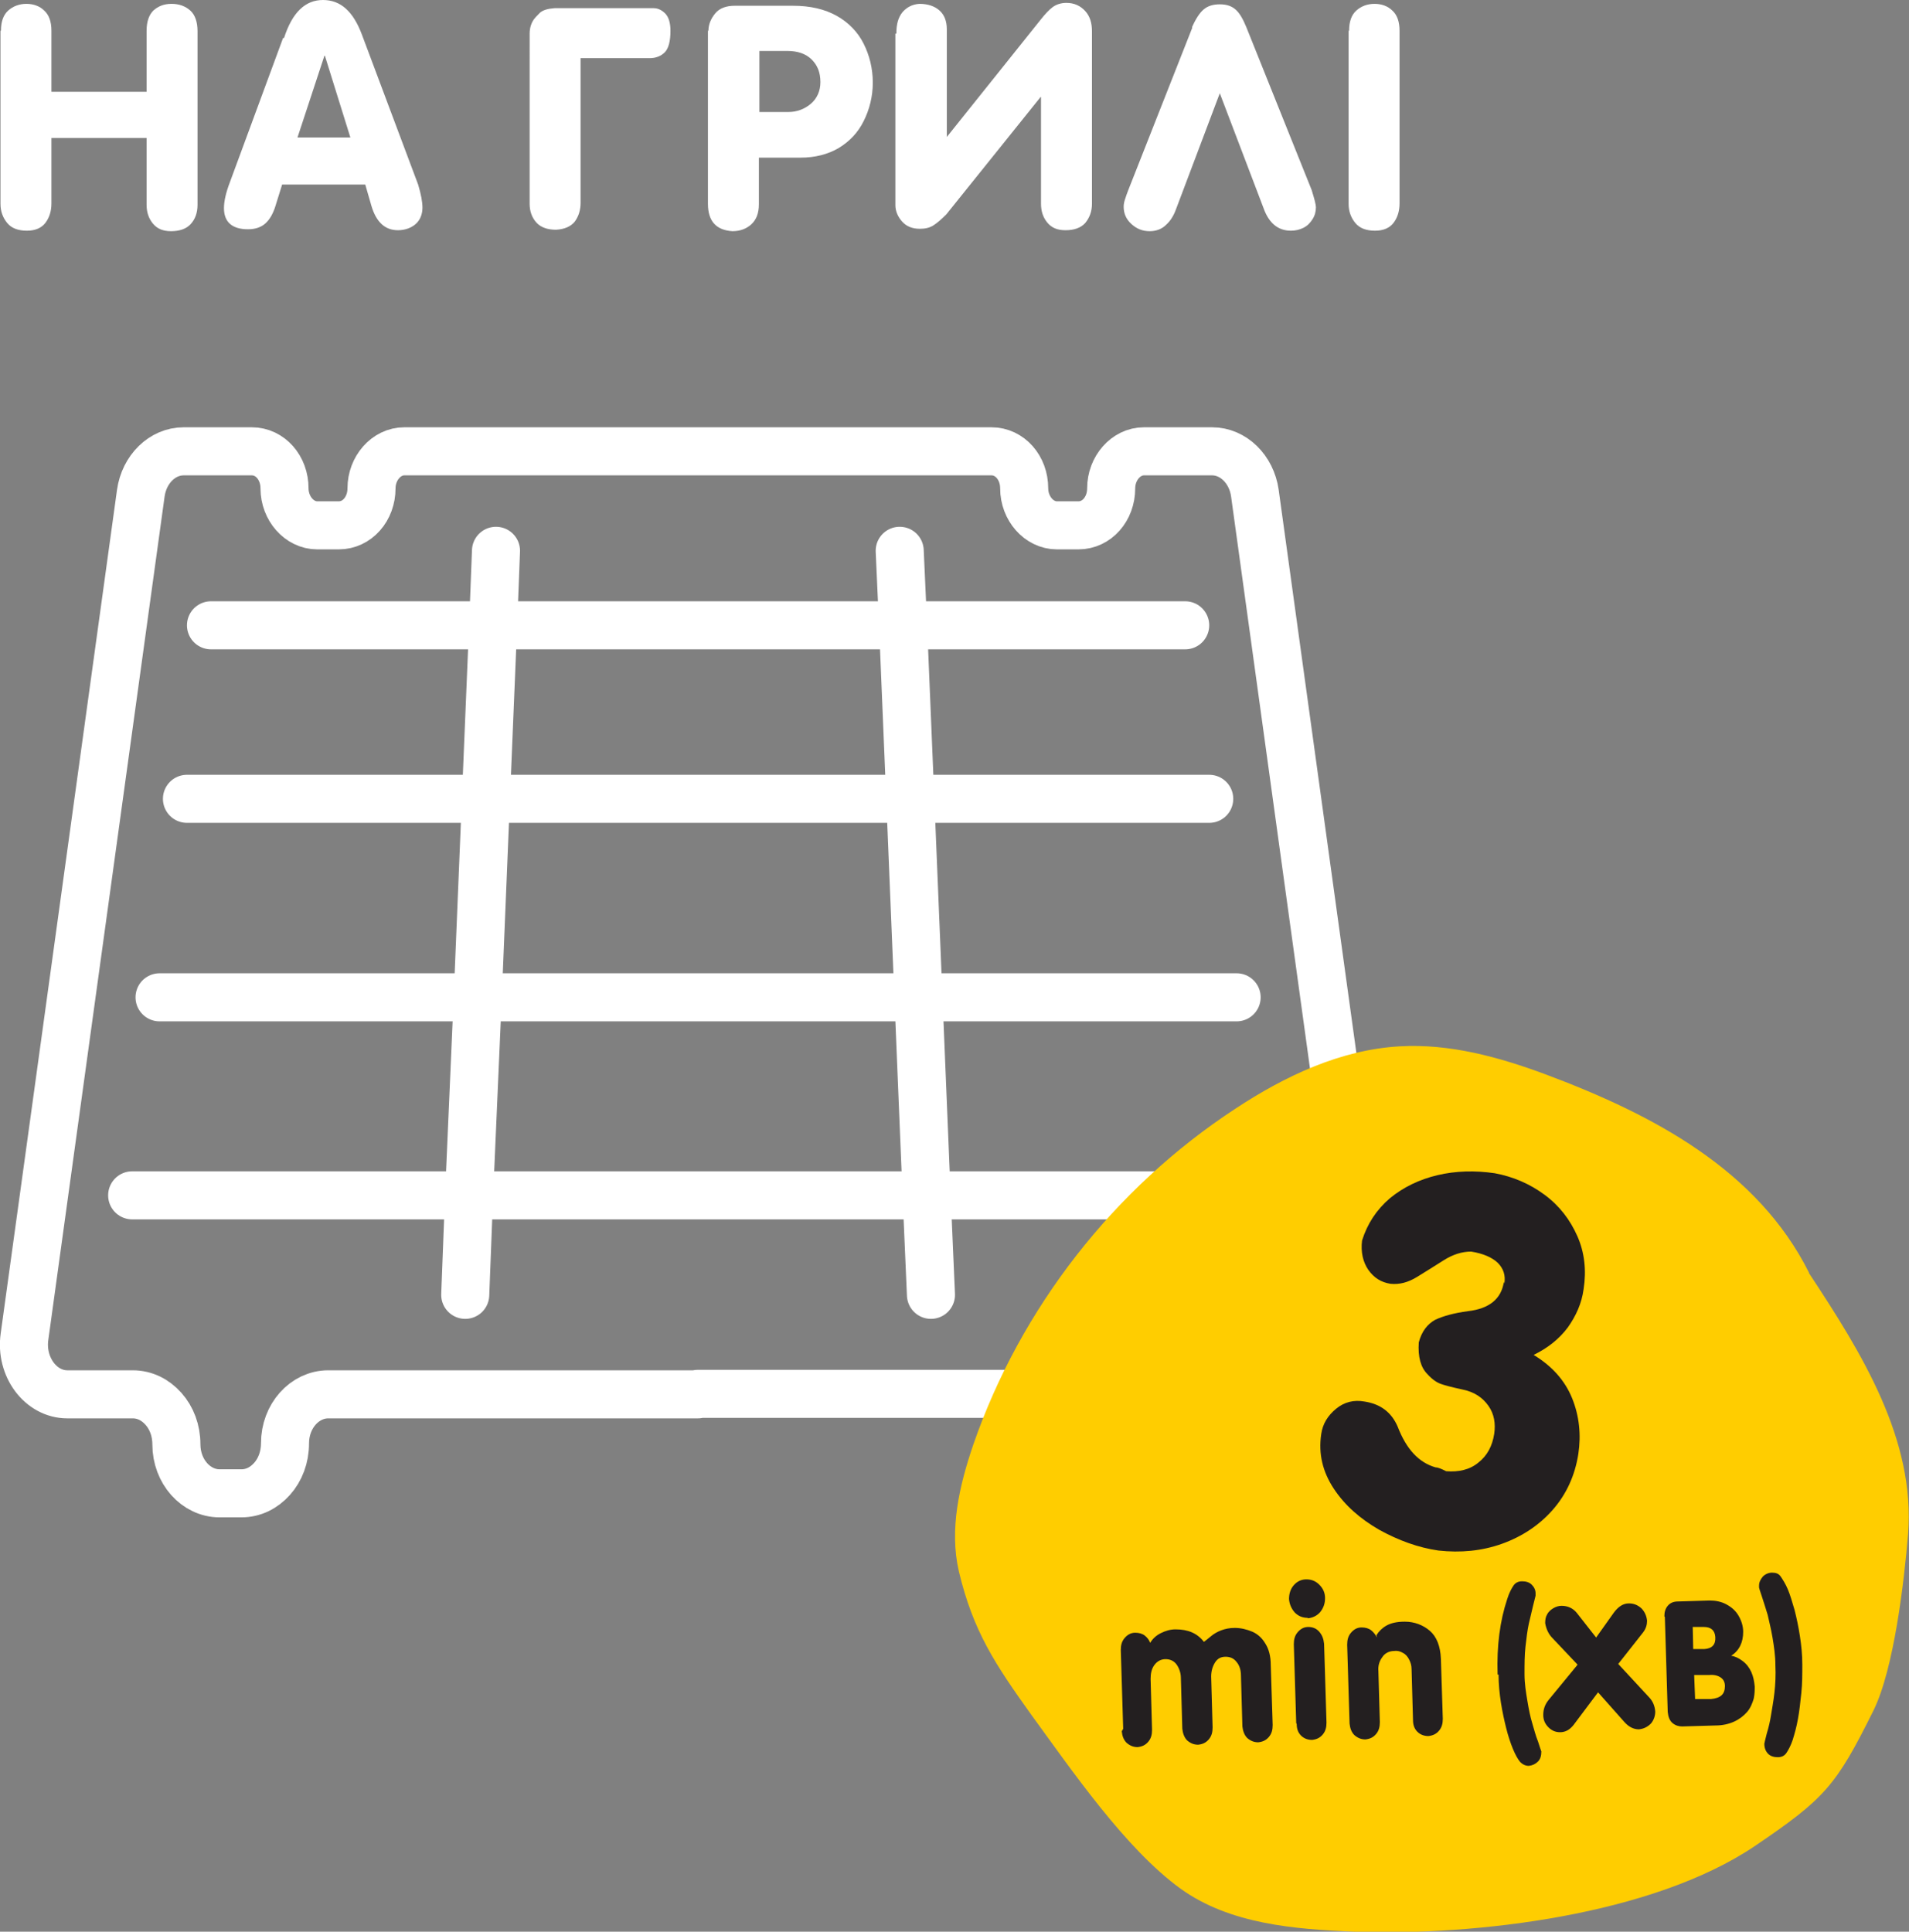
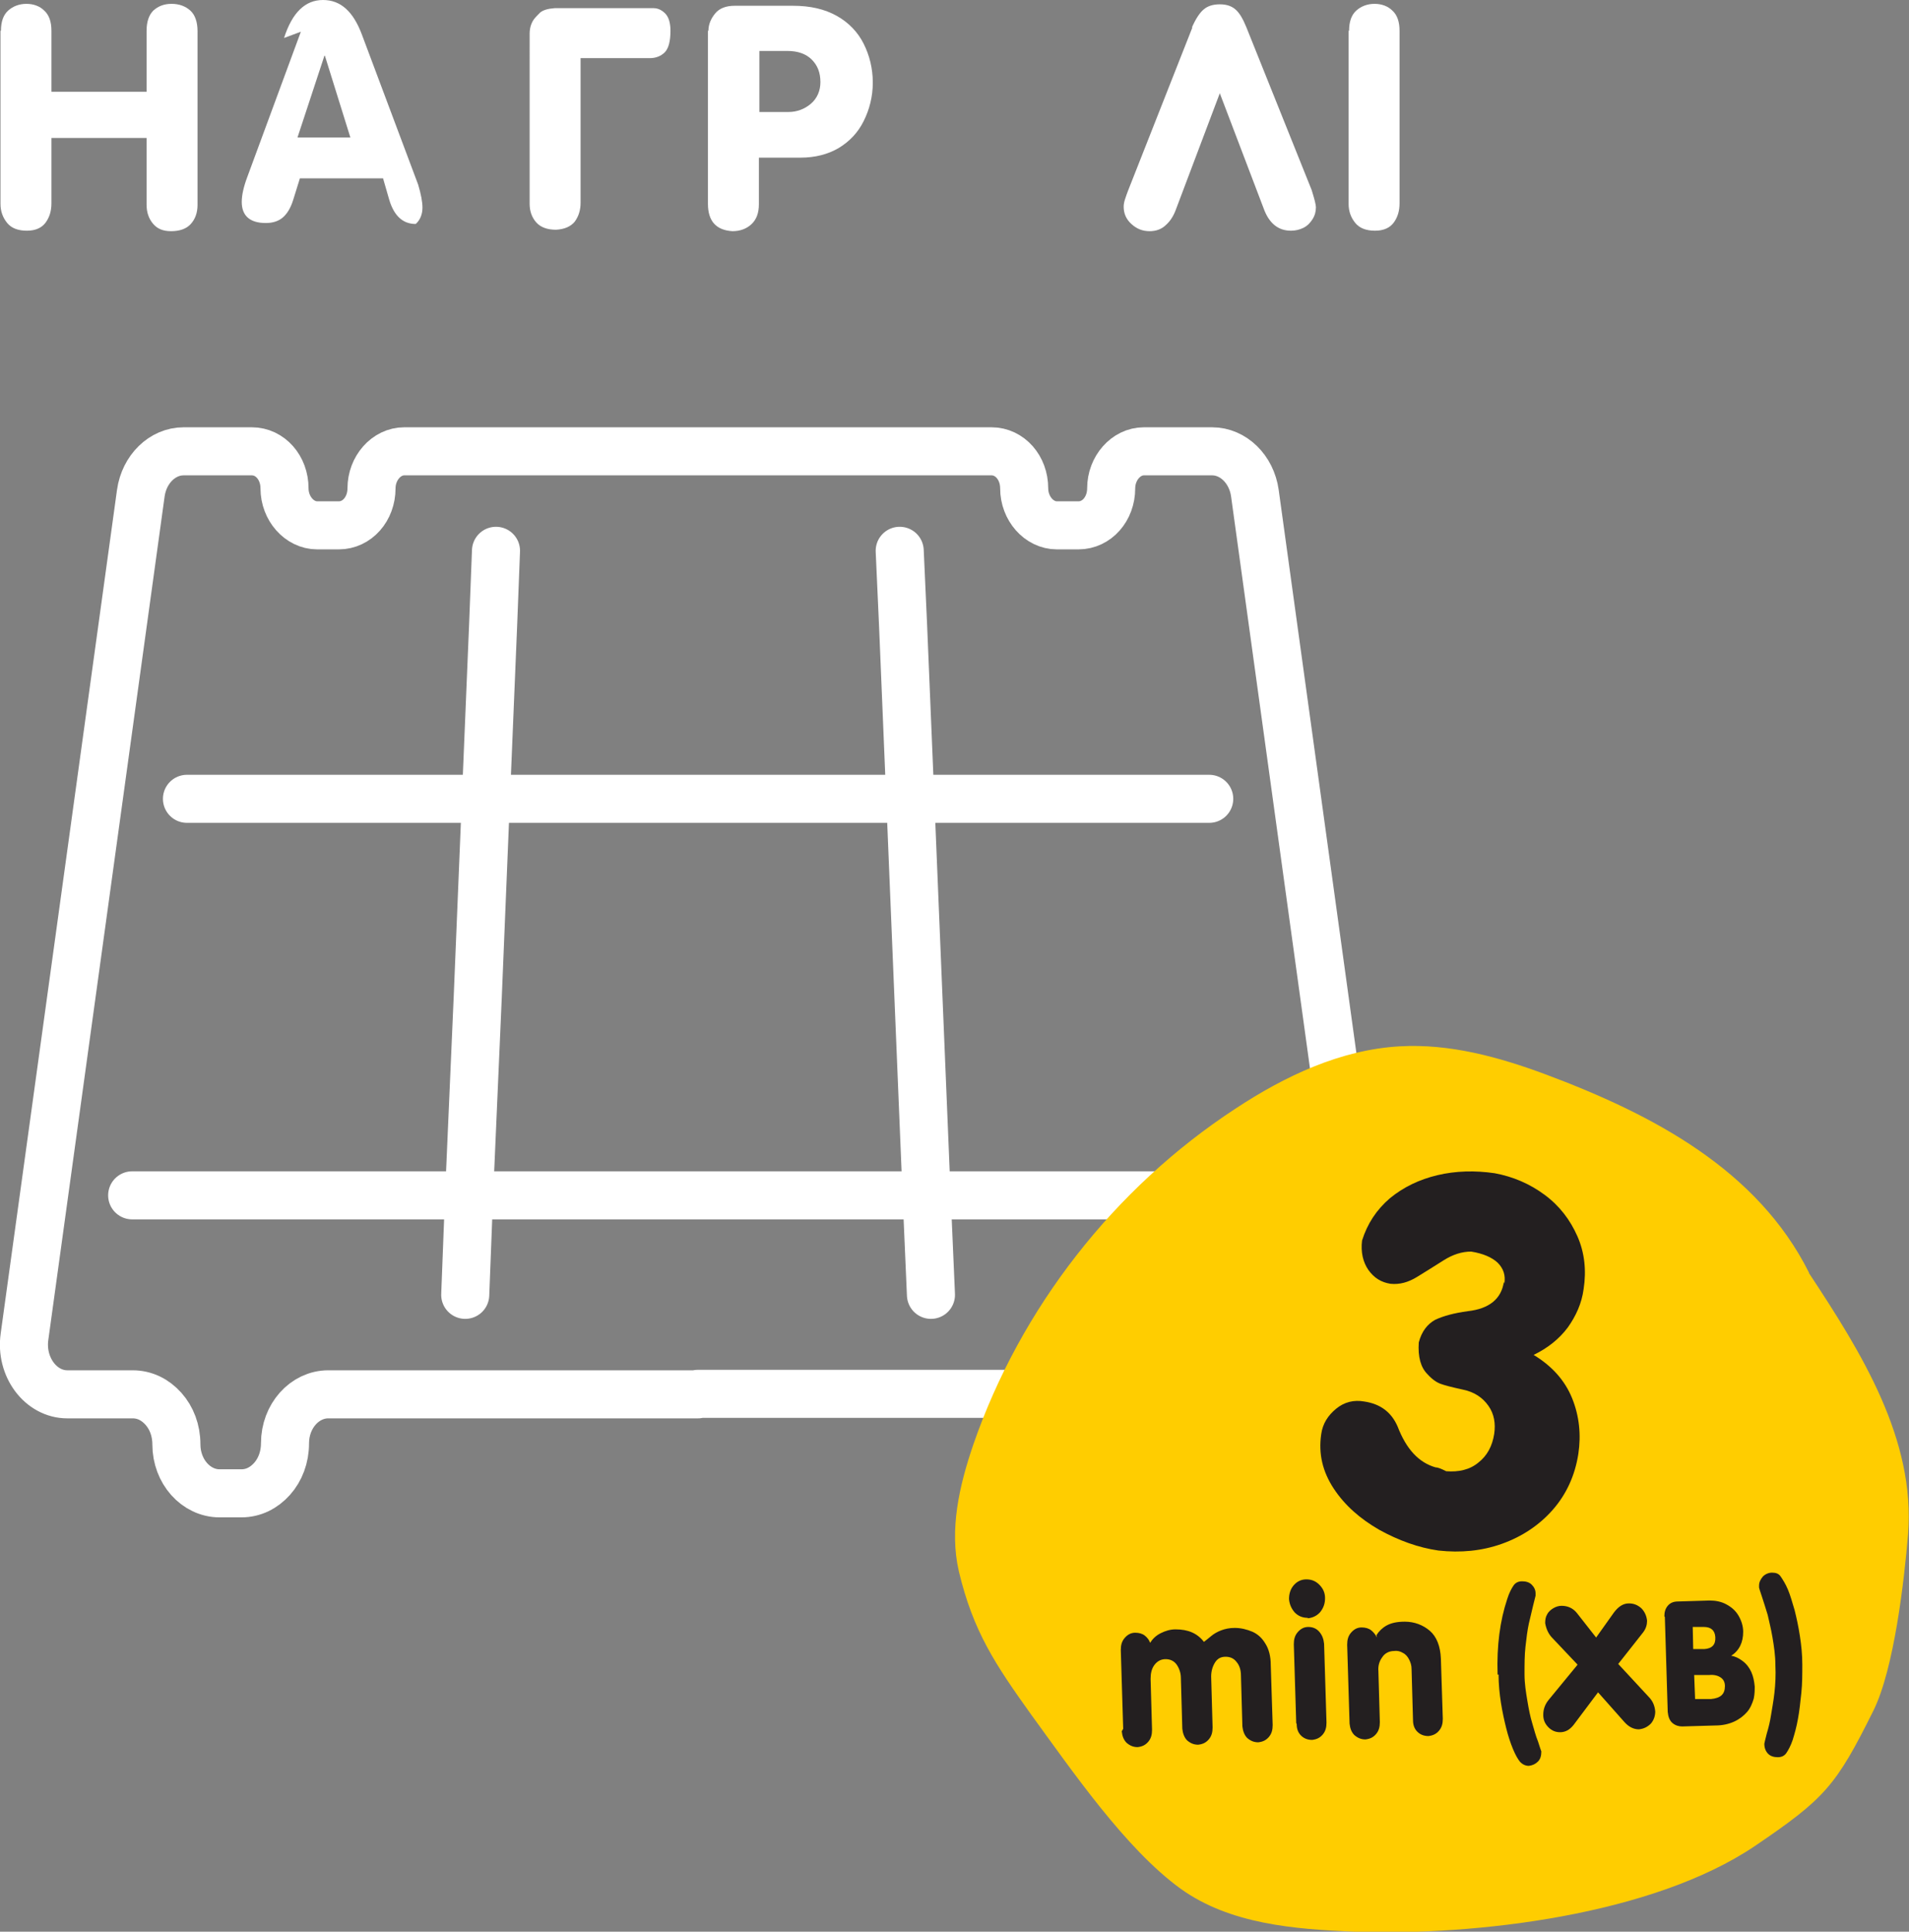
<svg xmlns="http://www.w3.org/2000/svg" viewBox="0 0 39.72 40.19">
  <rect x="0" y="0" width="39.72" height="40.19" fill="#808080" stroke="none" />
  <defs>
    <style>
      .cls-1 {
        fill: #fff;
      }

      .cls-2 {
        isolation: isolate;
      }

      .cls-3 {
        fill: none;
        stroke: #fff;
        stroke-linecap: round;
        stroke-linejoin: round;
      }

      .cls-4 {
        fill: #ffcd00;
      }

      .cls-5 {
        fill: #231f20;
      }

      .cls-6 {
        mix-blend-mode: multiply;
      }
    </style>
  </defs>
  <g class="cls-2">
    <g id="_Шар_2" data-name="Шар 2">
      <g id="Layer_1" data-name="Layer 1">
        <g>
          <g>
            <g>
              <path class="cls-3" d="m14.52,29h7.69c.5,0,.91.45.9,1.02,0,.29.1.55.27.74.16.19.39.3.64.3h.45c.5,0,.91-.45.9-1.02,0-.29.1-.55.27-.74.16-.19.39-.3.64-.3h1.36c.56,0,.98-.57.89-1.2l-2.42-17.54c-.07-.5-.45-.87-.89-.87h-1.42c-.37,0-.68.35-.68.77h0c0,.43-.3.77-.68.77h-.45c-.37,0-.68-.35-.68-.77h0c0-.43-.3-.77-.68-.77h-6.11s-6.11,0-6.11,0c-.37,0-.68.35-.68.77h0c0,.43-.3.77-.68.77h-.45c-.37,0-.68-.35-.68-.77h0c0-.43-.3-.77-.68-.77h-1.42c-.44,0-.82.37-.89.87L.51,27.81c-.09.63.34,1.2.89,1.2h1.36c.25,0,.47.11.64.3.17.19.27.45.27.74,0,.57.41,1.02.9,1.02h.45c.25,0,.47-.11.64-.3.17-.19.27-.45.27-.74,0-.57.41-1.02.9-1.02h7.69Z" />
              <polyline class="cls-3" points="10.32 11.46 10.26 13.01 10.11 16.62 9.94 20.75 9.76 24.87 9.68 26.94" />
              <polyline class="cls-3" points="19.37 26.94 19.28 24.87 19.11 20.75 18.94 16.62 18.79 13.01 18.72 11.46" />
-               <polyline class="cls-3" points="4.39 13.01 6.61 13.01 7.06 13.01 10.26 13.01 18.79 13.01 21.98 13.01 22.44 13.01 24.66 13.01" />
              <polyline class="cls-3" points="3.89 16.62 10.11 16.62 18.94 16.62 25.16 16.62" />
-               <polyline class="cls-3" points="3.32 20.75 9.94 20.75 19.11 20.75 25.73 20.75" />
              <polyline class="cls-3" points="26.3 24.87 19.28 24.87 9.76 24.87 2.75 24.87" />
            </g>
            <g>
              <path class="cls-1" d="m.02.64C.02.45.07.31.17.22c.1-.09.23-.14.38-.14s.28.05.37.14c.1.09.15.23.15.42v1.27h1.98V.64c0-.19.05-.33.14-.42.1-.09.22-.14.38-.14s.29.05.39.14c.1.09.15.24.15.43v3.61c0,.17-.05.3-.14.4-.09.1-.23.15-.41.15-.17,0-.29-.05-.38-.16-.09-.11-.13-.24-.13-.39v-1.39h-1.98v1.36c0,.16-.04.29-.12.4-.08.11-.21.17-.39.17-.18,0-.32-.05-.41-.16s-.14-.24-.14-.4V.64Z" />
-               <path class="cls-1" d="m5.91.79c.17-.53.44-.79.81-.79s.63.24.81.72l1.17,3.12c.06.2.09.36.09.48,0,.14-.05.26-.14.34s-.22.13-.37.13c-.27,0-.45-.17-.55-.5l-.13-.45h-1.73l-.14.45c-.05.16-.12.28-.21.36s-.21.12-.36.12c-.33,0-.5-.15-.5-.44,0-.14.04-.32.12-.53l1.11-3.01Zm.27,2.07h1.11l-.53-1.7h-.01l-.56,1.7Z" />
+               <path class="cls-1" d="m5.91.79c.17-.53.44-.79.81-.79s.63.24.81.72l1.17,3.12c.06.2.09.36.09.48,0,.14-.05.26-.14.34c-.27,0-.45-.17-.55-.5l-.13-.45h-1.73l-.14.45c-.05.16-.12.28-.21.36s-.21.12-.36.12c-.33,0-.5-.15-.5-.44,0-.14.04-.32.12-.53l1.11-3.01Zm.27,2.07h1.11l-.53-1.7h-.01l-.56,1.7Z" />
              <path class="cls-1" d="m12.08,1.21v3.01c0,.15-.04.28-.12.39-.08.1-.21.16-.39.17-.18,0-.32-.05-.41-.15-.09-.1-.14-.23-.14-.39V.94s0-.06,0-.09v-.15c0-.13.04-.23.09-.3.03-.04.08-.09.13-.14.06-.05.16-.08.3-.09.02,0,.06,0,.13,0,.07,0,.12,0,.15,0h1.63s.06,0,.15,0c.09,0,.17.04.24.11s.11.19.11.36c0,.22-.04.37-.12.45-.08.08-.19.12-.31.12h-1.46Z" />
              <path class="cls-1" d="m14.74.64c0-.13.05-.25.14-.36.09-.11.23-.16.41-.16h1.21c.36,0,.66.07.91.21.25.14.44.34.56.58s.19.51.19.81c0,.29-.07.56-.19.8-.12.24-.29.42-.52.56-.22.13-.49.2-.79.2h-.87v.97c0,.18-.05.32-.16.42-.1.09-.23.14-.39.14-.34-.02-.51-.21-.51-.57V.64Zm1.06.42v1.27h.61c.17,0,.33-.06.46-.17s.2-.27.2-.45c0-.2-.06-.35-.18-.47s-.29-.18-.51-.18h-.57Z" />
-               <path class="cls-1" d="m18.65.7c0-.2.04-.34.13-.45.09-.1.2-.16.35-.17.18,0,.32.05.42.14.1.09.15.22.15.39v2.24l1.96-2.45c.08-.1.16-.19.24-.25.08-.06.18-.09.29-.09.16,0,.29.06.39.17s.14.25.14.42v3.59c0,.16-.05.29-.14.4-.09.1-.23.15-.41.15-.17,0-.29-.05-.38-.16-.09-.11-.13-.24-.13-.39v-2.22h-.01l-1.96,2.44c-.1.1-.19.18-.27.23-.08.05-.17.07-.28.07-.16,0-.28-.05-.37-.15-.09-.1-.14-.22-.14-.34V.7Z" />
              <path class="cls-1" d="m24.8.57c.08-.18.16-.3.24-.37.08-.07.19-.11.34-.11s.25.04.33.11c.08.07.15.19.22.36l1.36,3.39c.06.19.09.31.09.36,0,.09-.02.17-.07.25-.05.08-.11.14-.19.18-.08.04-.17.06-.26.06-.27,0-.46-.16-.57-.47l-.91-2.39-.91,2.41c-.05.14-.12.25-.21.33-.09.09-.21.13-.34.13-.15,0-.27-.05-.38-.15-.11-.1-.16-.22-.16-.36,0-.05.01-.1.03-.16.02-.06.04-.12.06-.17l1.34-3.4Z" />
              <path class="cls-1" d="m28.07.64c0-.19.05-.33.15-.42.1-.09.23-.14.38-.14s.28.05.37.14c.1.09.15.23.15.42v3.59c0,.16-.04.29-.12.4-.08.11-.21.17-.39.17-.18,0-.32-.05-.41-.16s-.14-.24-.14-.4V.64Z" />
            </g>
          </g>
          <g>
            <path class="cls-4" d="m37.64,26.48c-1.07-2.14-3.24-3.29-5.49-4.13-.97-.36-1.99-.64-3.03-.58-1.23.07-2.39.62-3.42,1.3-2.52,1.65-4.47,4.15-5.45,6.99-.29.85-.5,1.76-.3,2.63.3,1.26.76,1.94,1.51,2.99.84,1.15,1.96,2.79,3.11,3.62,1.02.73,2.35.84,3.62.89,2.53.09,6.2-.35,8.32-1.78,1.46-.99,1.69-1.25,2.47-2.82.43-.87.64-2.7.72-3.66.16-1.98-.97-3.79-2.06-5.44" />
            <g class="cls-6">
              <path class="cls-5" d="m31.3,26.71c.03-.18-.02-.32-.14-.44-.12-.11-.3-.19-.55-.23-.19,0-.38.06-.57.18-.19.12-.38.24-.56.35-.18.11-.36.16-.55.14-.19-.03-.34-.12-.46-.29-.11-.16-.16-.37-.13-.61.11-.35.3-.64.58-.88.28-.23.61-.39.99-.48.38-.09.78-.1,1.19-.04.38.07.73.22,1.04.45.31.23.53.52.68.86.15.34.19.71.13,1.1-.04.3-.16.56-.33.8-.18.24-.42.43-.71.57.38.23.65.53.8.9s.19.76.13,1.16c-.07.45-.25.84-.53,1.16s-.64.56-1.06.71c-.42.15-.86.19-1.32.14-.42-.06-.83-.21-1.23-.43-.4-.23-.72-.51-.95-.86-.23-.35-.32-.72-.26-1.13.03-.22.14-.39.31-.53s.37-.19.59-.15c.33.05.56.22.69.52.18.47.44.75.79.85.05,0,.12.03.22.08.26.02.49-.03.67-.18.18-.14.29-.34.33-.6.03-.21,0-.41-.12-.58s-.29-.29-.54-.34c-.23-.05-.38-.09-.46-.12-.08-.03-.17-.09-.27-.2-.14-.14-.2-.36-.18-.66.06-.23.18-.38.34-.47.17-.08.39-.14.68-.18.45-.05.7-.26.75-.61Z" />
            </g>
            <g class="cls-6">
              <g>
                <path class="cls-5" d="m23.37,35.97l-.05-1.64c0-.1.02-.18.08-.25.06-.07.13-.11.22-.11.08,0,.15.02.2.06.05.04.09.09.11.15.05-.08.12-.15.22-.2.1-.05.2-.08.31-.08.26,0,.45.08.59.26.04-.03.09-.07.15-.12.06-.05.13-.09.21-.12.08-.03.17-.05.28-.05.13,0,.25.03.37.08.11.05.2.13.27.25.07.11.11.26.11.44l.04,1.25c0,.1-.02.18-.08.25-.06.07-.13.1-.22.11-.09,0-.16-.03-.23-.09-.06-.06-.09-.15-.1-.24l-.03-1.06c0-.11-.03-.21-.09-.28-.06-.08-.14-.11-.23-.11-.1,0-.17.04-.22.12-.05.08-.08.18-.08.29l.03,1.06c0,.1-.02.18-.08.25-.06.07-.13.1-.22.11-.09,0-.16-.03-.23-.09-.06-.06-.09-.15-.1-.24l-.03-1.06c0-.11-.04-.21-.09-.28-.06-.08-.14-.11-.23-.11s-.17.04-.23.12c-.06.08-.08.18-.08.29l.03,1.06c0,.1-.02.18-.08.25-.06.07-.13.1-.22.11-.09,0-.16-.03-.23-.09-.06-.06-.09-.14-.1-.24Z" />
                <path class="cls-5" d="m27.21,33.66c-.1,0-.19-.03-.27-.11-.07-.08-.11-.17-.12-.28,0-.11.03-.21.1-.29.07-.08.16-.12.26-.12.1,0,.19.03.27.11.08.08.12.17.12.28s-.03.2-.1.29c-.07.08-.16.12-.26.13Zm-.24,2.19l-.05-1.64c0-.1.02-.18.08-.25.06-.07.13-.11.22-.11.09,0,.17.03.23.1s.09.15.1.25l.05,1.64c0,.1-.02.18-.08.25-.06.07-.13.1-.22.11-.09,0-.17-.03-.23-.09-.06-.06-.09-.14-.09-.24Z" />
                <path class="cls-5" d="m28.64,34.02c.05-.08.12-.15.21-.2.09-.05.21-.08.38-.08.2,0,.38.07.52.19.14.12.22.32.23.58l.04,1.25c0,.1-.02.18-.08.25-.06.07-.13.1-.22.11-.09,0-.17-.03-.23-.09-.06-.06-.09-.14-.09-.24l-.03-1.06c0-.08-.02-.14-.05-.2-.03-.06-.07-.11-.13-.14-.05-.03-.11-.05-.18-.04-.11,0-.2.05-.25.13-.06.08-.09.18-.08.29l.03,1.06c0,.1-.02.18-.08.25-.06.07-.13.1-.22.11-.09,0-.16-.03-.23-.09-.06-.06-.09-.14-.1-.24l-.05-1.64c0-.1.02-.18.08-.25.06-.07.13-.11.22-.11.08,0,.15.02.2.06.05.04.09.09.12.15Z" />
                <path class="cls-5" d="m31.16,34.84c-.02-.6.05-1.12.2-1.57.04-.13.09-.22.13-.28.04-.06.1-.09.18-.09.08,0,.15.02.2.07.05.05.08.11.08.18v.05s-.02.08-.05.2c-.03.12-.06.25-.09.38-.03.14-.05.3-.07.48-.02.18-.02.37-.02.57,0,.2.03.38.06.56.03.18.06.33.1.46.04.13.07.26.12.38.04.12.06.19.07.21,0,.09-.02.16-.07.21-.05.05-.11.08-.19.09-.07,0-.13-.03-.18-.08-.05-.06-.1-.15-.15-.27-.05-.12-.1-.27-.14-.43-.04-.16-.08-.34-.11-.53-.03-.19-.05-.39-.05-.59Z" />
                <path class="cls-5" d="m32.82,34.63l-.52-.55c-.08-.08-.13-.19-.15-.31,0-.07.01-.13.04-.18.03-.06.08-.1.13-.13.05-.03.11-.05.17-.05.13,0,.24.05.32.15l.4.51.37-.52c.09-.12.19-.19.31-.19.1,0,.18.03.26.1.07.07.11.16.12.26,0,.08-.02.16-.08.24l-.52.66.63.68c.09.09.13.19.14.31,0,.09-.03.18-.09.25-.07.07-.15.11-.25.12-.11,0-.21-.05-.3-.15l-.55-.62-.51.68c-.08.1-.17.15-.28.15-.09,0-.17-.03-.24-.1-.07-.07-.11-.15-.11-.26,0-.11.03-.21.11-.31l.6-.73Z" />
                <path class="cls-5" d="m34.63,33.63c0-.09.02-.16.07-.22.05-.06.12-.09.21-.09l.66-.02c.12,0,.24.02.35.08.11.06.19.13.25.23.06.1.1.22.1.34,0,.22-.08.39-.25.5.08.01.16.05.24.11.08.06.14.14.18.23.04.09.06.19.07.3,0,.07,0,.15-.02.25-.03.1-.07.2-.14.28-.07.08-.16.15-.27.2-.11.05-.24.08-.39.08l-.69.02c-.07,0-.14-.02-.2-.07-.06-.05-.09-.13-.1-.23l-.06-1.98Zm.61.68h.22c.16-.01.24-.09.23-.25-.01-.14-.09-.21-.24-.21h-.23s.01.46.01.46Zm.03,1.04h.33c.2-.02.29-.1.29-.27,0-.08-.03-.14-.09-.18-.06-.04-.14-.06-.24-.05h-.31s.02.51.02.51Z" />
                <path class="cls-5" d="m37.5,34.63c0,.2,0,.4-.02.59-.02.19-.04.38-.07.54-.03.17-.07.31-.11.44-.04.12-.09.21-.13.27-.04.06-.1.09-.18.09-.08,0-.15-.02-.2-.07-.05-.05-.08-.12-.08-.21,0-.01.02-.09.05-.21.04-.13.07-.26.09-.39s.05-.28.07-.46c.02-.18.03-.37.02-.57,0-.21-.03-.4-.06-.58-.03-.18-.07-.33-.1-.47-.04-.13-.08-.26-.12-.38-.04-.12-.06-.18-.06-.19,0-.02,0-.03,0-.04,0-.07.03-.13.08-.19.05-.05.12-.08.19-.08.08,0,.14.02.18.08s.1.15.15.27c.05.12.09.26.14.43.04.16.08.34.11.54.03.19.05.39.05.59Z" />
              </g>
            </g>
          </g>
        </g>
      </g>
    </g>
  </g>
</svg>